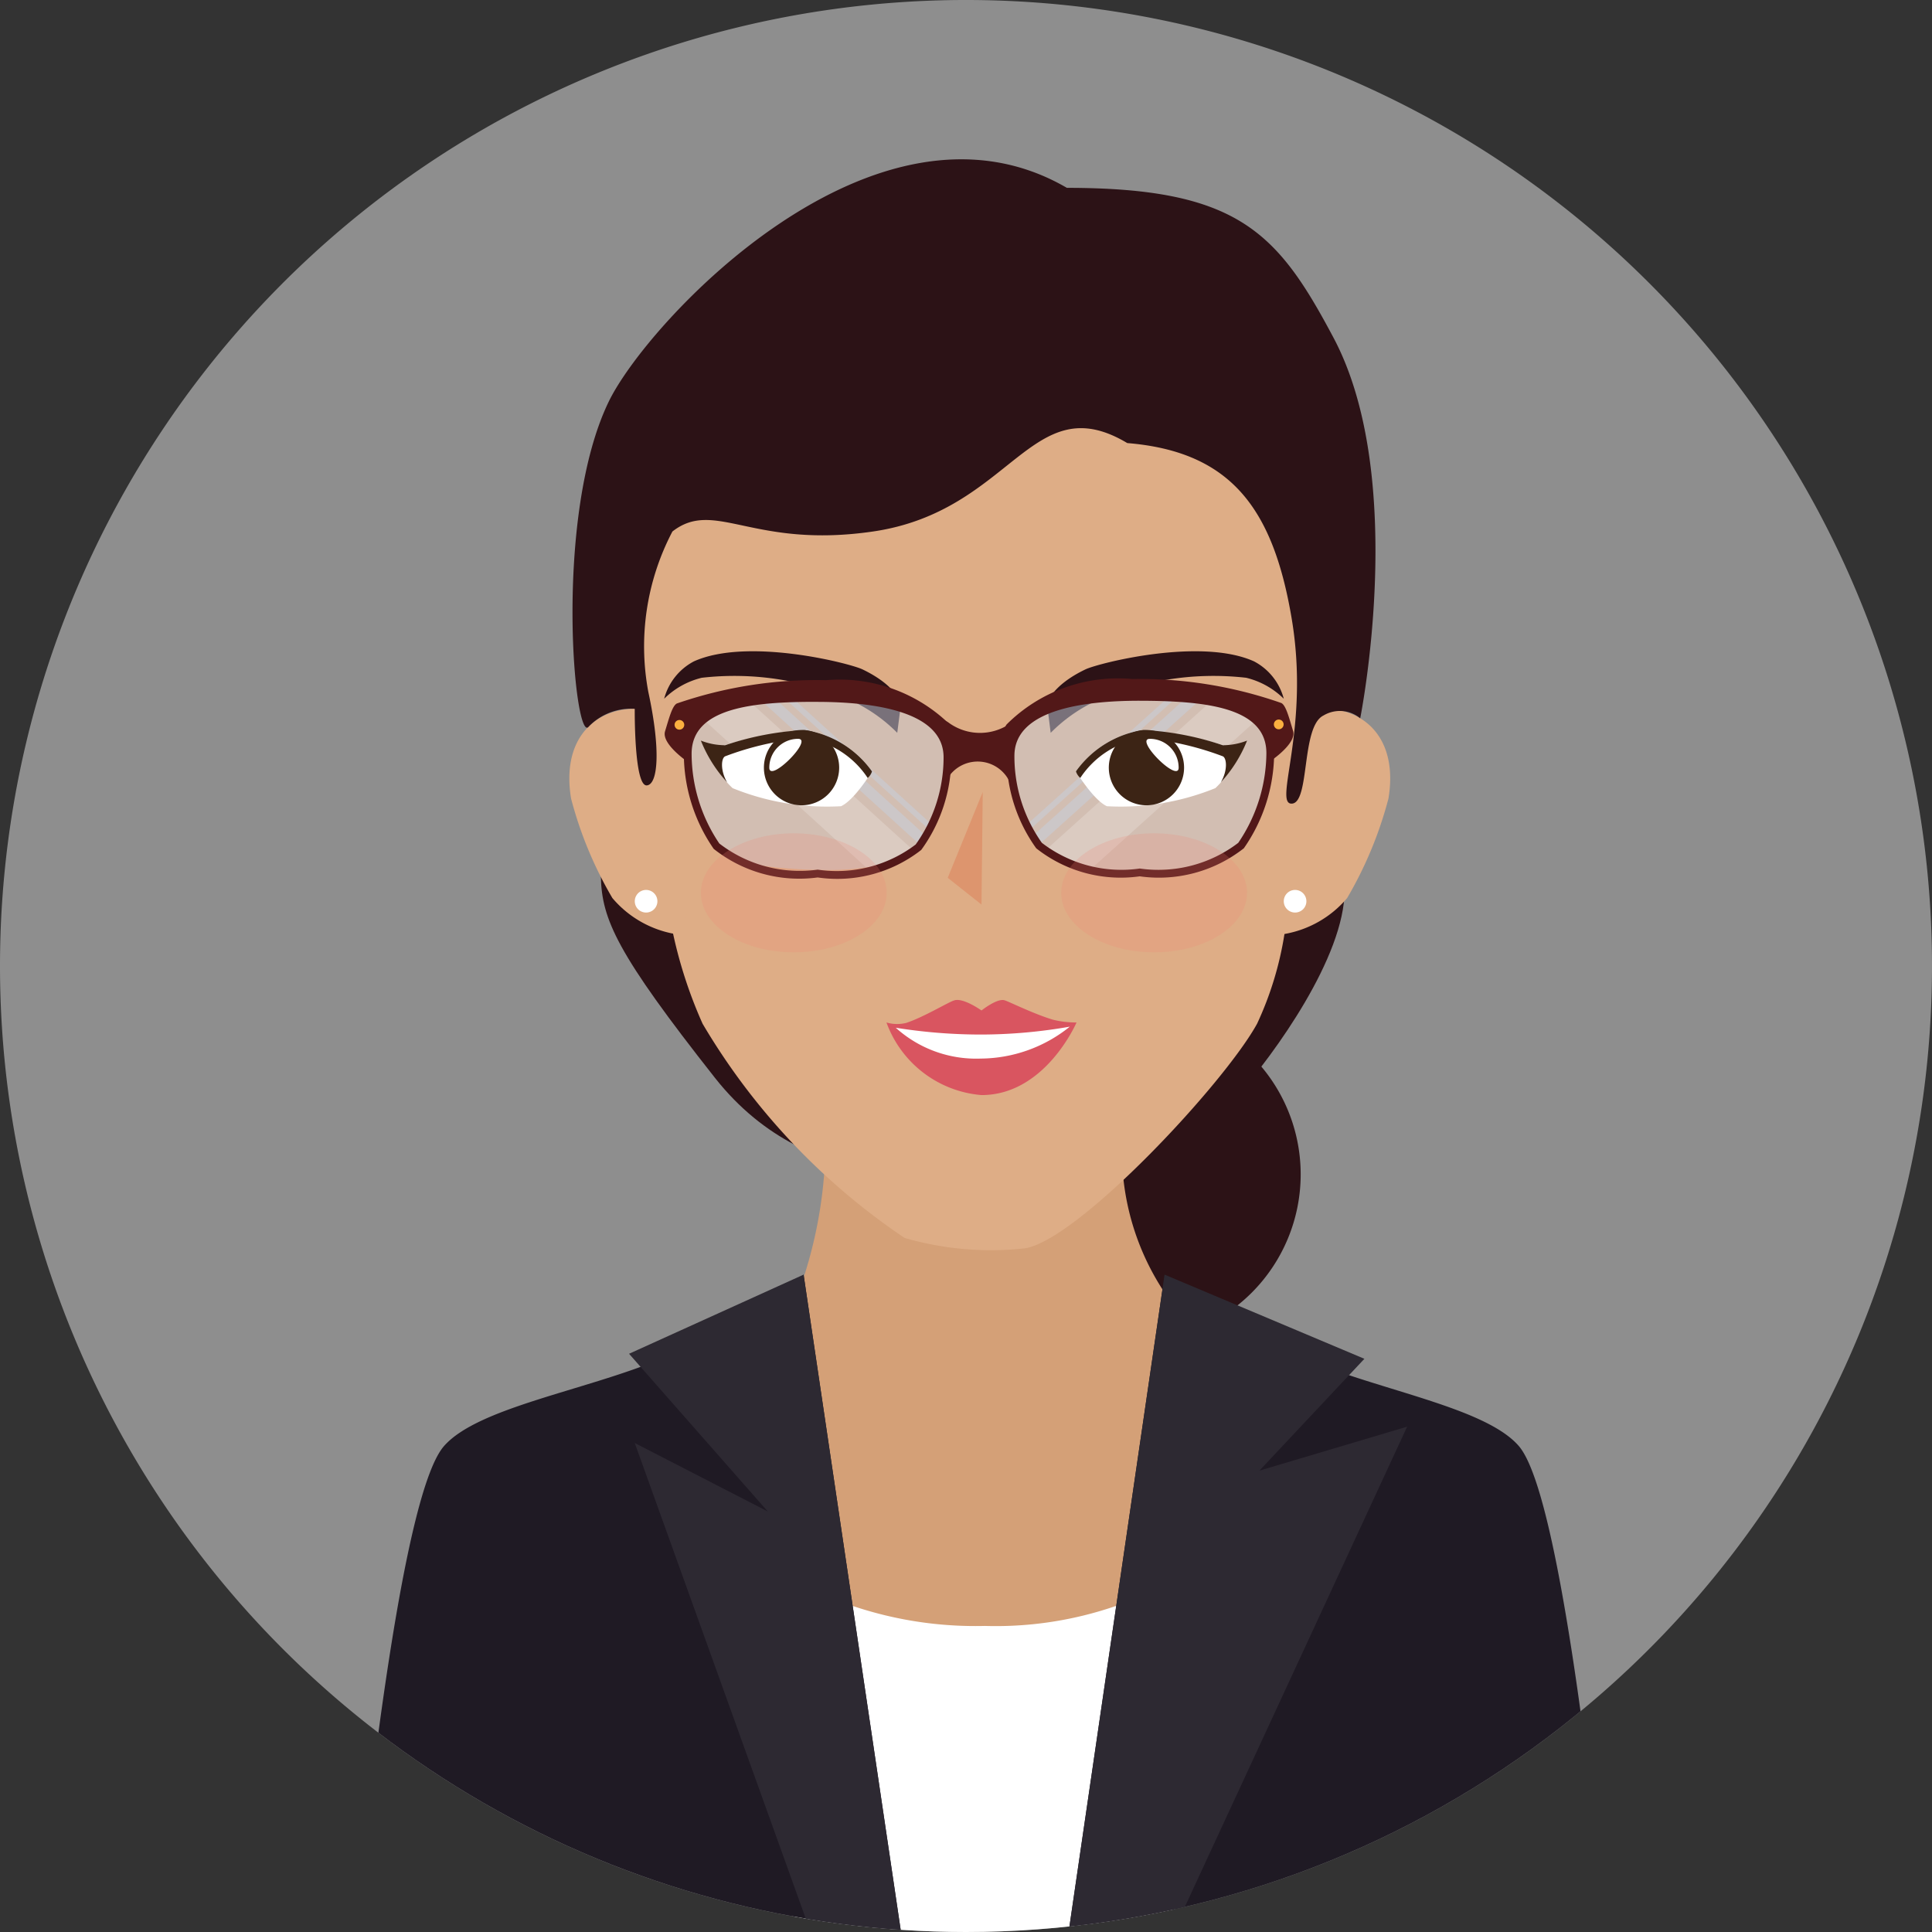
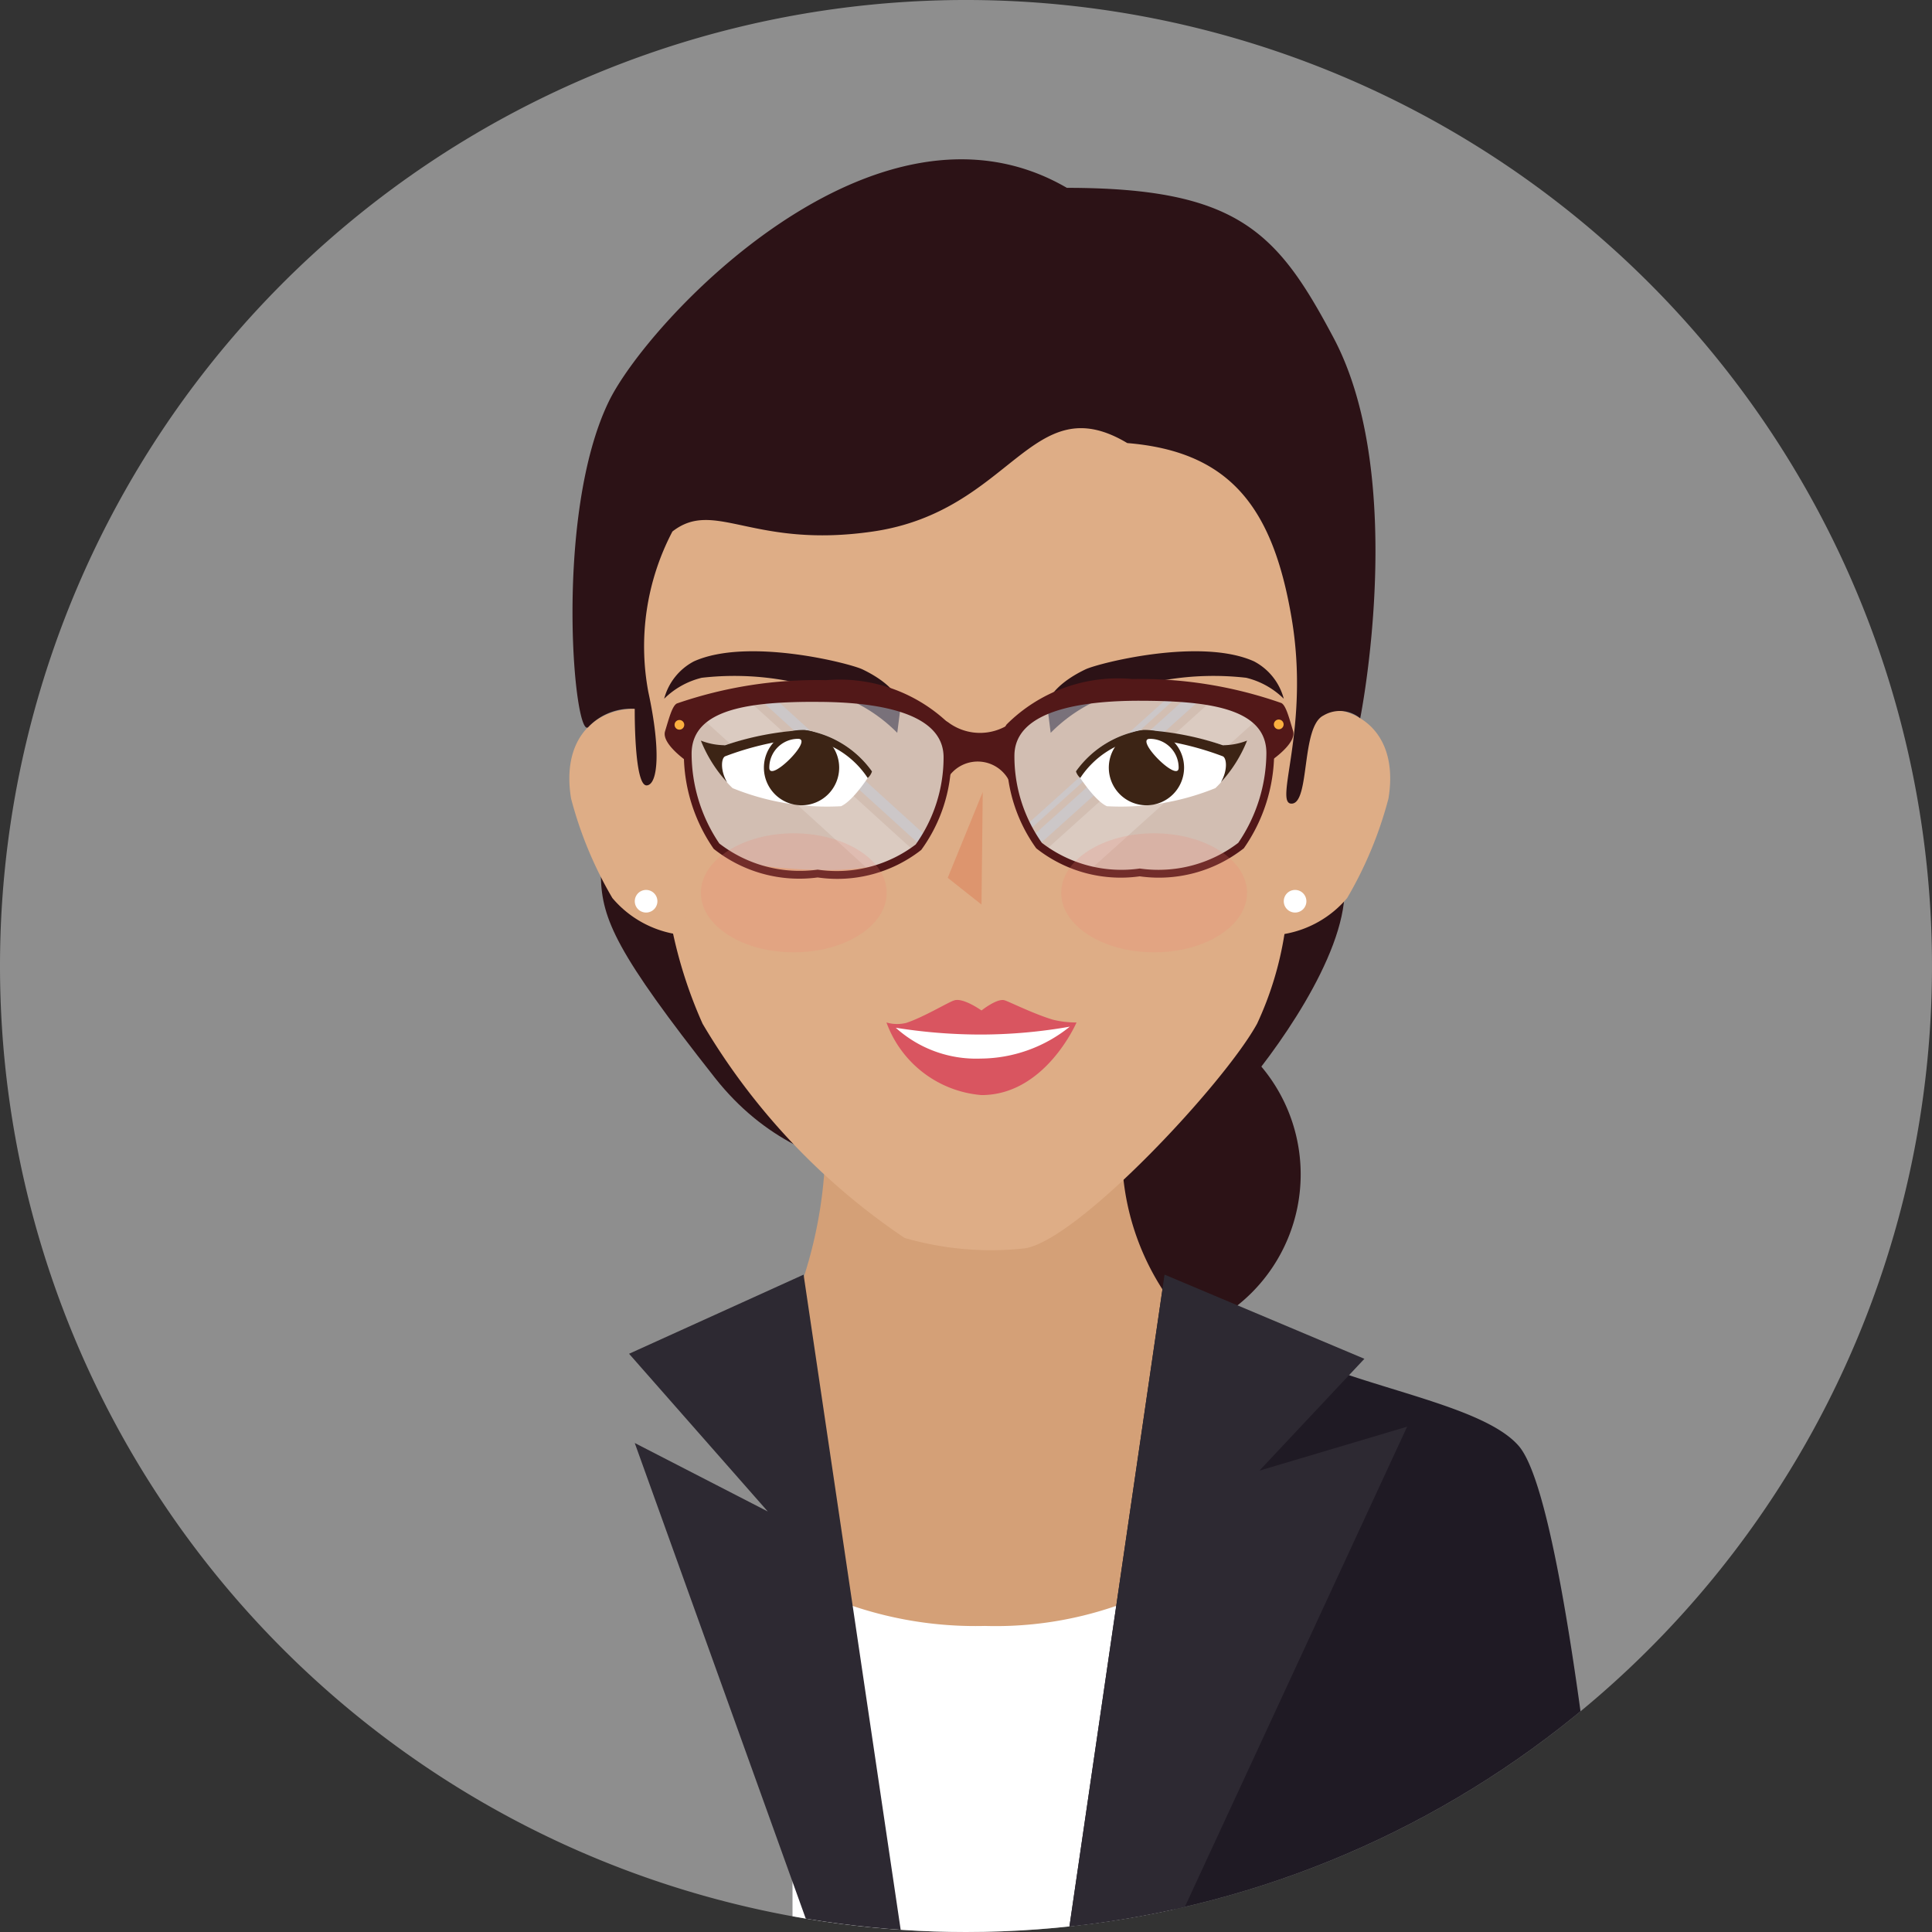
<svg xmlns="http://www.w3.org/2000/svg" id="Layer_1" data-name="Layer 1" width="48" height="48" viewBox="0 0 48 48">
  <rect x="0" y="0" width="48" height="48" fill="#333333" stroke="none" />
  <defs>
    <style>.cls-1{fill:#8e8e8e;}.cls-2{fill:#fff;}.cls-3{clip-path:url(#clip-path);}.cls-4{fill:#2c1216;}.cls-5{fill:#d4a077;}.cls-6{fill:#dead86;}.cls-7{fill:#1f1a24;}.cls-8{fill:#2d2932;}.cls-9{opacity:0.5;}.cls-10{fill:#c5cfde;}.cls-11,.cls-17{opacity:0.2;}.cls-12{fill:#521818;}.cls-13{fill:#fbb040;}.cls-14{fill:#3c2415;}.cls-15{fill:#dd956e;}.cls-16{fill:#d95560;}.cls-17{fill:#f48475;}</style>
    <clipPath id="clip-path">
      <path class="cls-1" d="M0,24.001A24,24,0,1,1,23.999,48,24,24,0,0,1,0,24.001Z" />
    </clipPath>
  </defs>
  <title>women-01</title>
  <circle class="cls-2" cx="24" cy="24" r="23.872" />
  <path class="cls-1" d="M0,24.001A24,24,0,1,1,23.999,48,24,24,0,0,1,0,24.001Z" />
  <g class="cls-3">
    <path class="cls-4" d="M32.315,29.178a4.159,4.159,0,1,1-4.159-4.16A4.159,4.159,0,0,1,32.315,29.178Z" />
    <path class="cls-4" d="M14.928,21.778c.024,1.067.398,1.909,2.834,5s6.066,2.31,6.702,2.31,4.144.562,6.289-1.873c.904-1.028,2.654-3.436,2.654-5.106" />
    <path class="cls-5" d="M29.183,32.463,28.155,42.934a3.801,3.801,0,0,1-3.69,2.498,4.275,4.275,0,0,1-3.964-1.874L19.439,33.066a11.119,11.119,0,0,0,1.071-4.773c-.22-2.046,7.725-2.185,7.376-.062A6.319,6.319,0,0,0,29.183,32.463Z" />
    <path class="cls-6" d="M32.834,17.078a40.886,40.886,0,0,1-.922,6.128,8.321,8.321,0,0,1-.68,2.228c-.813,1.481-4.413,5.341-5.756,5.579a7.69,7.69,0,0,1-3.002-.257,16.546,16.546,0,0,1-5.018-5.321,11.33,11.33,0,0,1-.729-2.217,42.5,42.5,0,0,1-.913-6.139c-.535-6.558,3.81-9.463,8.509-9.463C29.025,7.615,33.364,10.52,32.834,17.078Z" />
    <path class="cls-6" d="M34.496,19.839a9.787,9.787,0,0,1-1.026,2.472,2.626,2.626,0,0,1-1.559.894c-.423-.04-.262-1.18-.418-1.569a6.458,6.458,0,0,1-.2-2.096c.033-1.445.911-2.005,1.795-1.922S34.73,18.413,34.496,19.839Z" />
    <path class="cls-6" d="M14.188,19.839a9.747,9.747,0,0,0,1.026,2.472,2.627,2.627,0,0,0,1.559.894c.423-.04.262-1.18.418-1.569a6.458,6.458,0,0,0,.2-2.096c-.034-1.445-.91-2.005-1.795-1.922S13.955,18.413,14.188,19.839Z" />
    <path class="cls-4" d="M16.501,17.36a1.472,1.472,0,0,1,.738-.928c1.335-.602,3.869.046,4.188.198.853.408.958.854.958.854l-.093.723a3.903,3.903,0,0,0-1.069-.766,7.163,7.163,0,0,0-3.788-.602A2.003,2.003,0,0,0,16.501,17.36Z" />
    <path class="cls-4" d="M31.895,17.36a1.47,1.47,0,0,0-.738-.928c-1.335-.602-3.869.046-4.188.198-.853.408-.957.854-.957.854l.092.723a3.905,3.905,0,0,1,1.068-.766,7.165,7.165,0,0,1,3.789-.602A1.998,1.998,0,0,1,31.895,17.36Z" />
    <path class="cls-4" d="M15.77,17.61s-.019,1.929.3,1.903c.275-.022.353-.859.038-2.319a6.14,6.14,0,0,1,.598-3.989c1.054-.822,1.991.437,4.983,0,3.461-.505,3.931-3.623,6.318-2.197,2.576.211,3.624,1.627,4.084,4.357s-.46,4.611,0,4.601.228-1.911.789-2.189a.793.793,0,0,1,.914.069s1.196-5.949-.661-9.451C31.745,5.781,30.769,4.667,26.506,4.667,21.751,1.9,16.087,7.988,15.124,9.978c-1.384,2.857-.851,8.556-.496,8.072A1.466,1.466,0,0,1,15.77,17.61Z" />
    <path class="cls-2" d="M16.333,22.391a.281.281,0,1,1-.282-.281A.282.282,0,0,1,16.333,22.391Z" />
    <path class="cls-2" d="M32.457,22.391a.281.281,0,1,1-.281-.281A.282.282,0,0,1,32.457,22.391Z" />
    <path class="cls-2" d="M29.183,50.385V39.249a9.149,9.149,0,0,1-4.714,1.147,9.554,9.554,0,0,1-4.779-1.147V50.385Z" />
-     <path class="cls-7" d="M22.941,50.385l-.353-1.016-2.623-17.7a14.467,14.467,0,0,1-3.575,2.106c-1.883.781-4.529,1.2-5.36,2.154-.97,1.111-1.85,8.182-2.456,14.457Z" />
    <polygon class="cls-8" points="15.77 35.851 20.996 50.385 22.947 50.385 22.588 49.368 19.965 31.668 15.629 33.634 19.075 37.552 15.77 35.851" />
    <path class="cls-7" d="M40.155,50.385C39.558,44.11,38.691,37.04,37.736,35.928c-.819-.954-3.425-1.373-5.281-2.154a14.225,14.225,0,0,1-3.521-2.106l-2.584,17.7-.348,1.016Z" />
    <polygon class="cls-8" points="28.044 50.385 34.96 35.445 31.289 36.538 33.898 33.759 28.934 31.668 26.35 49.368 26.003 50.385 28.044 50.385" />
    <g class="cls-9">
      <path class="cls-10" d="M17.282,18.082s.463-.683,1.979-.715c1.515-.031,3.71.048,4.08.659a2.712,2.712,0,0,1-.203,2.61c-.521.468-.76,1.056-3.011.972s-2.385-.536-2.531-.897a4.856,4.856,0,0,1-.506-1.675A4.414,4.414,0,0,1,17.282,18.082Z" />
    </g>
    <g class="cls-11">
      <path class="cls-2" d="M17.485,17.883l4.034,3.666a2.23,2.23,0,0,0,1.134-.458l-4.035-3.667A2.479,2.479,0,0,0,17.485,17.883Z" />
    </g>
    <g class="cls-9">
      <path class="cls-10" d="M19.264,17.366h-.003c-.131.002-.253.011-.369.023l3.921,3.562c.066-.062.127-.125.19-.187Z" />
    </g>
    <g class="cls-9">
-       <path class="cls-10" d="M19.713,17.361c-.069.001-.139.002-.207.002l3.617,3.285.015-.013a.729.729,0,0,0,.082-.088Z" />
-     </g>
+       </g>
    <g class="cls-9">
      <path class="cls-10" d="M31.387,18.118s-.459-.686-1.975-.726-3.71.029-4.083.638a2.708,2.708,0,0,0,.191,2.611c.518.47.754,1.06,3.005.986s2.389-.523,2.535-.884a4.829,4.829,0,0,0,.514-1.672A4.316,4.316,0,0,0,31.387,18.118Z" />
    </g>
    <g class="cls-11">
      <path class="cls-2" d="M31.187,17.918l-4.053,3.645A2.238,2.238,0,0,1,26.002,21.1l4.054-3.647A2.471,2.471,0,0,1,31.187,17.918Z" />
    </g>
    <g class="cls-9">
      <path class="cls-10" d="M29.41,17.392h.003c.132.004.254.012.37.025l-3.939,3.543c-.065-.062-.127-.126-.189-.189Z" />
    </g>
    <g class="cls-9">
      <path class="cls-10" d="M28.96,17.384c.071,0,.14.001.208.002l-3.633,3.269-.014-.014a.697.697,0,0,1-.083-.088Z" />
    </g>
    <path class="cls-12" d="M25.062,19.38a.878.878,0,0,0-1.456-.132c-.117.202-.05-.319-.093-.661-.044-.344-.241-.822.042-.643a1.321,1.321,0,0,0,1.426.103c.11-.108.128.313.101.689C25.057,19.08,25.12,19.57,25.062,19.38Z" />
    <path class="cls-12" d="M23.64,18.042a3.917,3.917,0,0,0-3.12-1.143,10.626,10.626,0,0,0-3.704.579c-.117.061-.197.378-.293.691s.562.758.562.758l.008-.003c-.004-.07-.008-.137-.007-.198.003-1.183,1.443-1.389,3.23-1.385s3.226.365,3.223,1.475a4.39,4.39,0,0,1-.134.981h0S23.881,18.357,23.64,18.042Z" />
    <path class="cls-12" d="M20.315,21.8a3.419,3.419,0,0,1-2.583-.71,4.162,4.162,0,0,1-.742-2.365c.003-1.309,1.601-1.485,3.327-1.481,2.205.006,3.322.534,3.318,1.573a3.895,3.895,0,0,1-.747,2.299A3.382,3.382,0,0,1,20.315,21.8Zm.001-4.363c-1.625-.005-3.131.15-3.133,1.288a3.994,3.994,0,0,0,.688,2.231,3.271,3.271,0,0,0,2.444.65,3.237,3.237,0,0,0,2.435-.625,3.729,3.729,0,0,0,.693-2.165C23.445,17.683,21.744,17.441,20.316,17.438Z" />
    <path class="cls-13" d="M17,18.009a.12.12,0,1,1-.121-.121A.121.121,0,0,1,17,18.009Z" />
    <path class="cls-12" d="M32.126,18.16c-.096-.314-.174-.631-.29-.693a10.621,10.621,0,0,0-3.701-.597A3.917,3.917,0,0,0,25.01,17.998c-.242.313.224,1.756.224,1.756h.001a4.315,4.315,0,0,1-.129-.982c.002-1.11,1.443-1.464,3.229-1.459s3.227.217,3.224,1.4c-.001.062-.004.128-.009.198l.008.002S32.222,18.474,32.126,18.16Z" />
    <path class="cls-12" d="M28.316,21.772a3.383,3.383,0,0,1-2.571-.696,3.899,3.899,0,0,1-.735-2.303c.002-1.038,1.122-1.561,3.327-1.557,1.726.005,3.323.189,3.319,1.498a4.174,4.174,0,0,1-.753,2.361A3.415,3.415,0,0,1,28.316,21.772Zm.02-4.362c-1.428-.004-3.13.229-3.133,1.363a3.716,3.716,0,0,0,.682,2.167,3.24,3.24,0,0,0,2.432.638,3.266,3.266,0,0,0,2.447-.638,4.002,4.002,0,0,0,.699-2.227C31.465,17.575,29.962,17.414,28.336,17.41Z" />
    <path class="cls-13" d="M31.649,17.998a.121.121,0,1,0,.122-.121A.121.121,0,0,0,31.649,17.998Z" />
    <path class="cls-2" d="M17.65,18.631a1.895,1.895,0,0,0,.551.95,6.234,6.234,0,0,0,2.694.449c.335-.15.77-.866.77-.866a2.517,2.517,0,0,0-1.669-1.028A9.322,9.322,0,0,0,17.65,18.631Z" />
    <path class="cls-14" d="M19.996,18.338a7.383,7.383,0,0,0-1.971.449c-.107.032-.137.348.04.65A3.387,3.387,0,0,1,17.413,18.4a1.66,1.66,0,0,0,.602.115,7.363,7.363,0,0,1,1.981-.378,2.517,2.517,0,0,1,1.669,1.028.368.368,0,0,1-.107.164A2.252,2.252,0,0,0,19.996,18.338Z" />
    <path class="cls-14" d="M18.979,19.072a.935.935,0,1,0,.934-.935A.934.934,0,0,0,18.979,19.072Z" />
    <path class="cls-2" d="M19.113,19.072c0,.396,1.11-.716.715-.716A.715.715,0,0,0,19.113,19.072Z" />
    <polygon class="cls-15" points="24.385 22.474 23.546 21.809 24.416 19.677 24.385 22.474" />
    <path class="cls-16" d="M24.385,27.207a2.752,2.752,0,0,1-2.361-1.804.929.929,0,0,0,.493.01c.45-.149,1.046-.519,1.198-.561.227-.064.67.253.67.253s.389-.31.574-.253c.125.039.705.331,1.193.48a2.389,2.389,0,0,0,.594.071S25.972,27.207,24.385,27.207Z" />
    <path class="cls-2" d="M24.363,26.3a2.976,2.976,0,0,1-2.108-.766,13.44,13.44,0,0,0,2.13.169,12.874,12.874,0,0,0,2.194-.196A3.561,3.561,0,0,1,24.363,26.3Z" />
    <path class="cls-17" d="M22.03,22.182c0,.817-1.033,1.479-2.309,1.479s-2.308-.662-2.308-1.479,1.034-1.479,2.308-1.479S22.03,21.365,22.03,22.182Z" />
    <path class="cls-2" d="M30.747,18.631a1.888,1.888,0,0,1-.552.95,6.235,6.235,0,0,1-2.694.449c-.334-.15-.77-.866-.77-.866A2.518,2.518,0,0,1,28.4,18.136,9.323,9.323,0,0,1,30.747,18.631Z" />
    <path class="cls-14" d="M28.4,18.338a7.392,7.392,0,0,1,1.972.449c.106.032.137.348-.041.65A3.374,3.374,0,0,0,30.983,18.4a1.66,1.66,0,0,1-.602.115A7.364,7.364,0,0,0,28.4,18.136a2.518,2.518,0,0,0-1.669,1.028.375.375,0,0,0,.108.164A2.251,2.251,0,0,1,28.4,18.338Z" />
    <path class="cls-14" d="M29.418,19.072a.935.935,0,1,1-.935-.935A.935.935,0,0,1,29.418,19.072Z" />
    <path class="cls-2" d="M29.283,19.072c0,.396-1.111-.716-.715-.716A.715.715,0,0,1,29.283,19.072Z" />
    <path class="cls-17" d="M26.365,22.182c0,.817,1.034,1.479,2.308,1.479,1.276,0,2.31-.662,2.31-1.479s-1.034-1.479-2.31-1.479C27.399,20.703,26.365,21.365,26.365,22.182Z" />
  </g>
</svg>